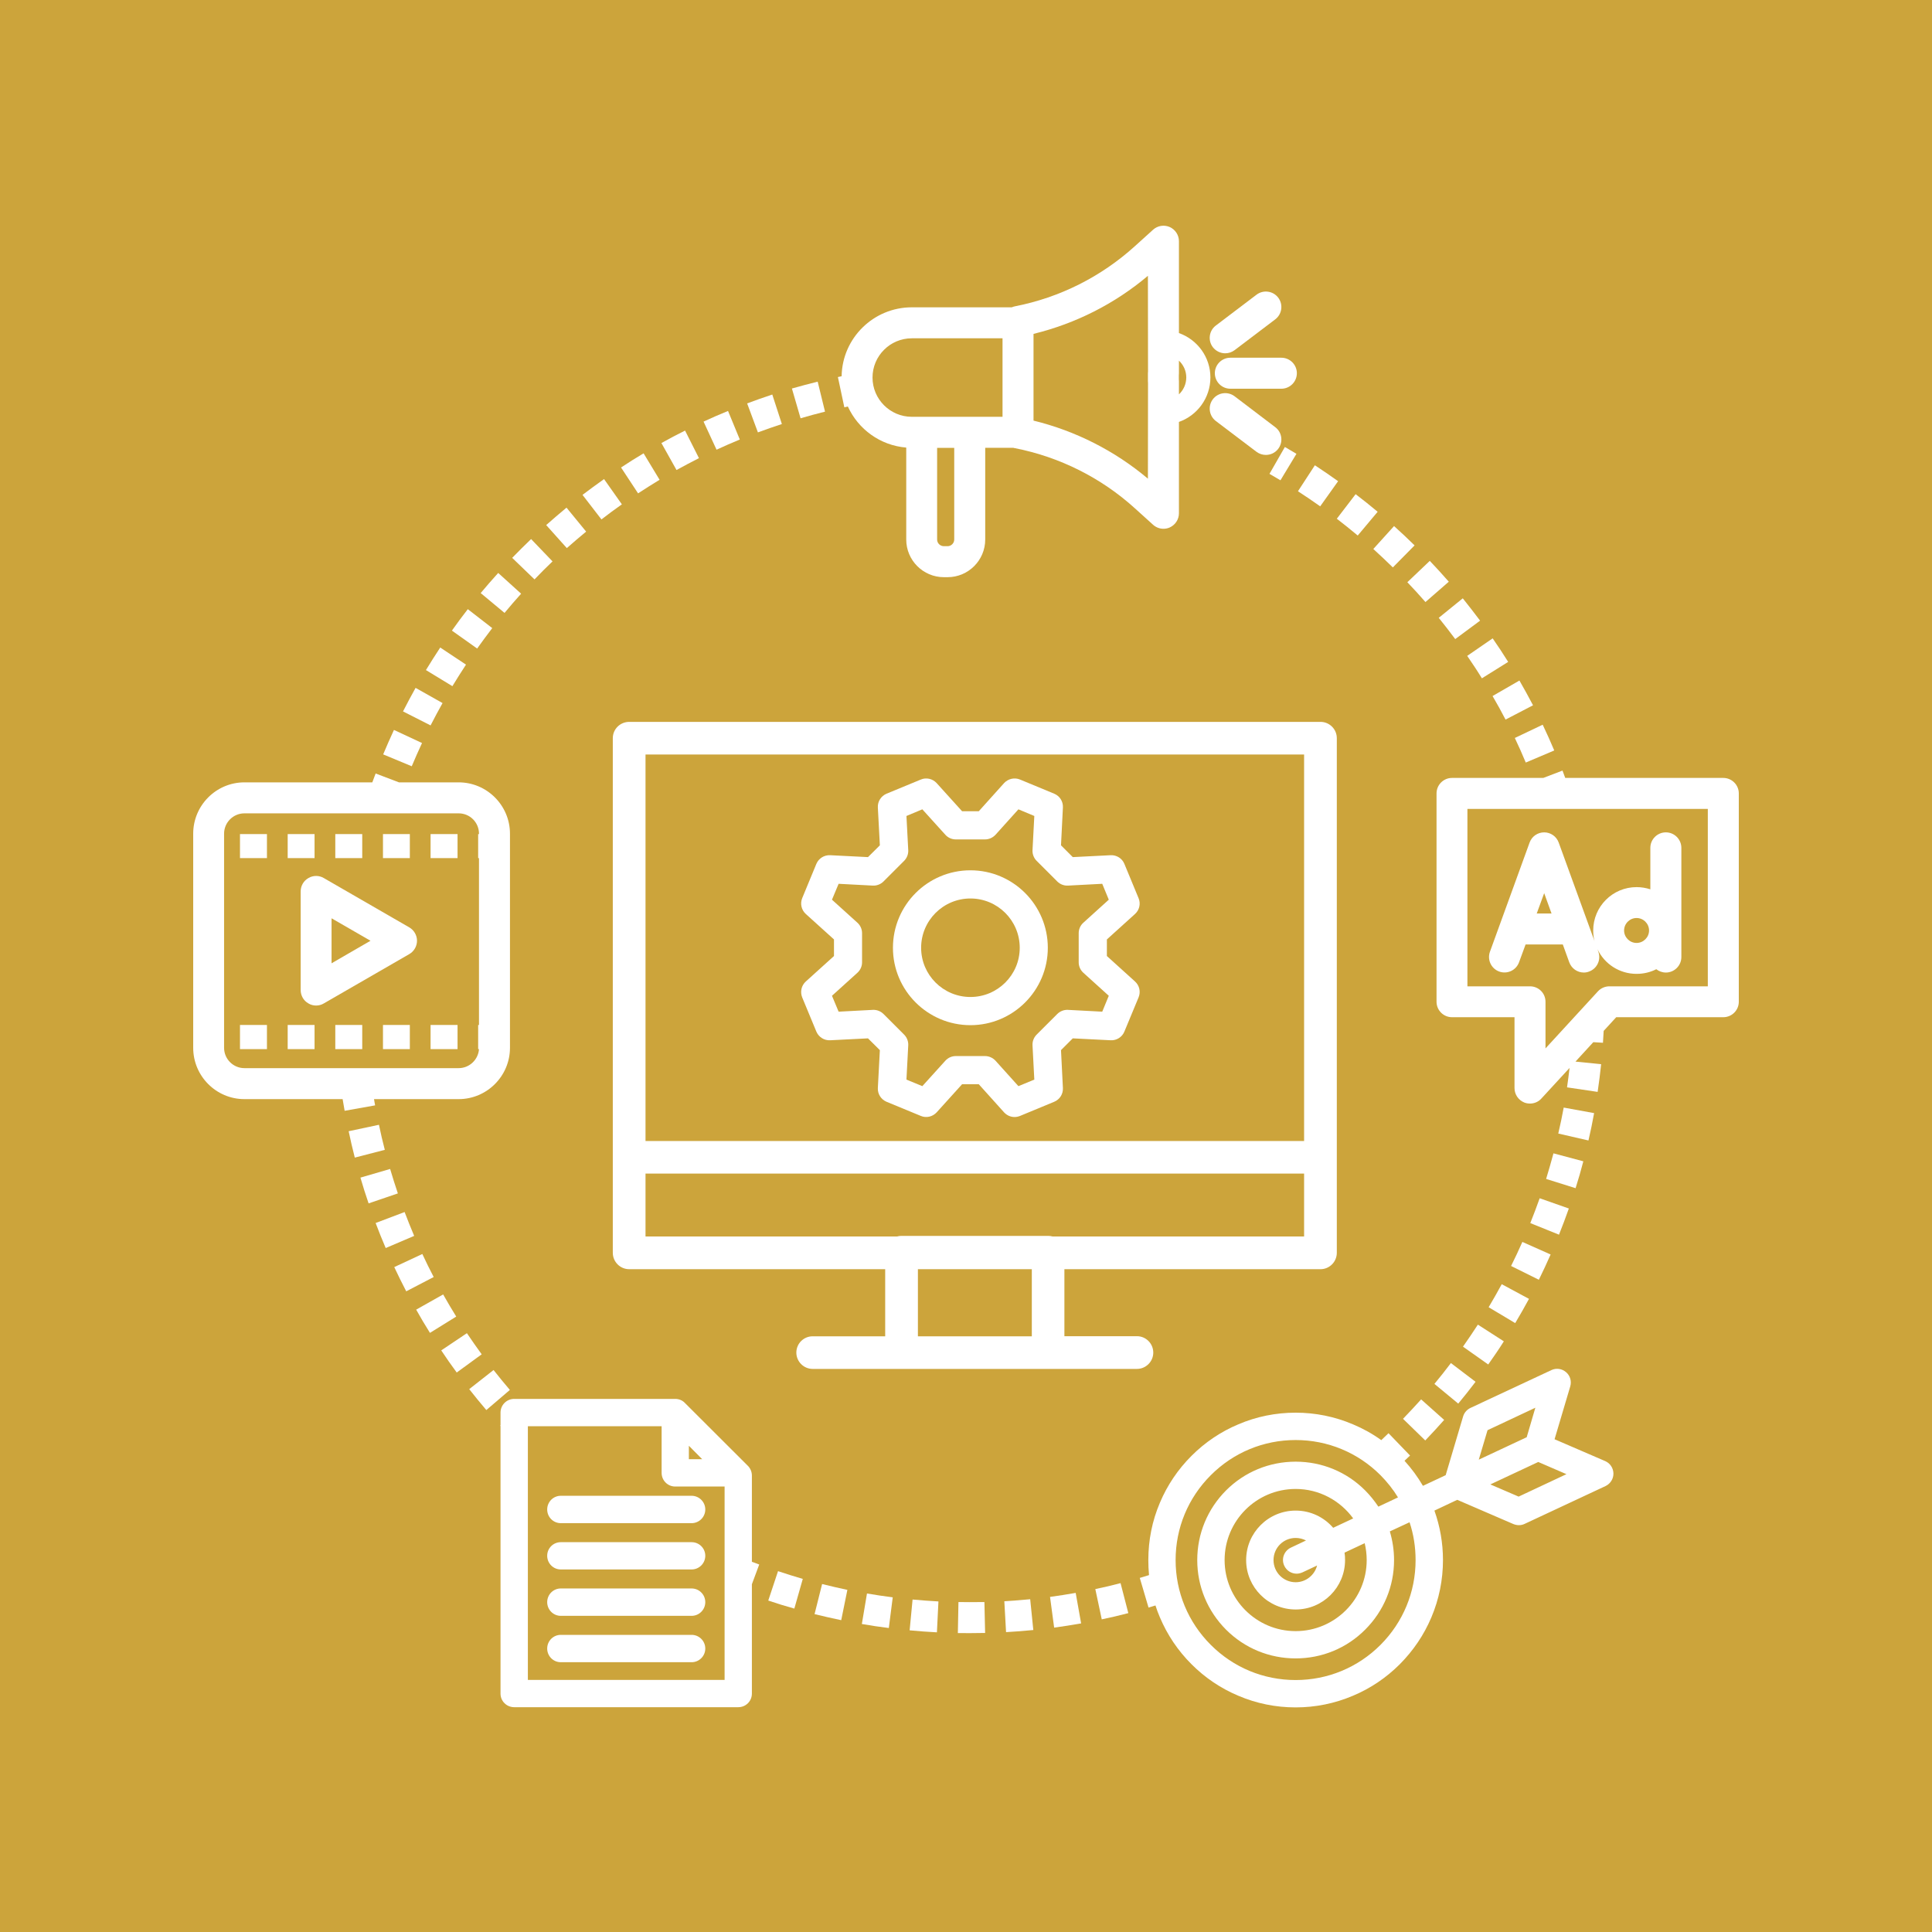
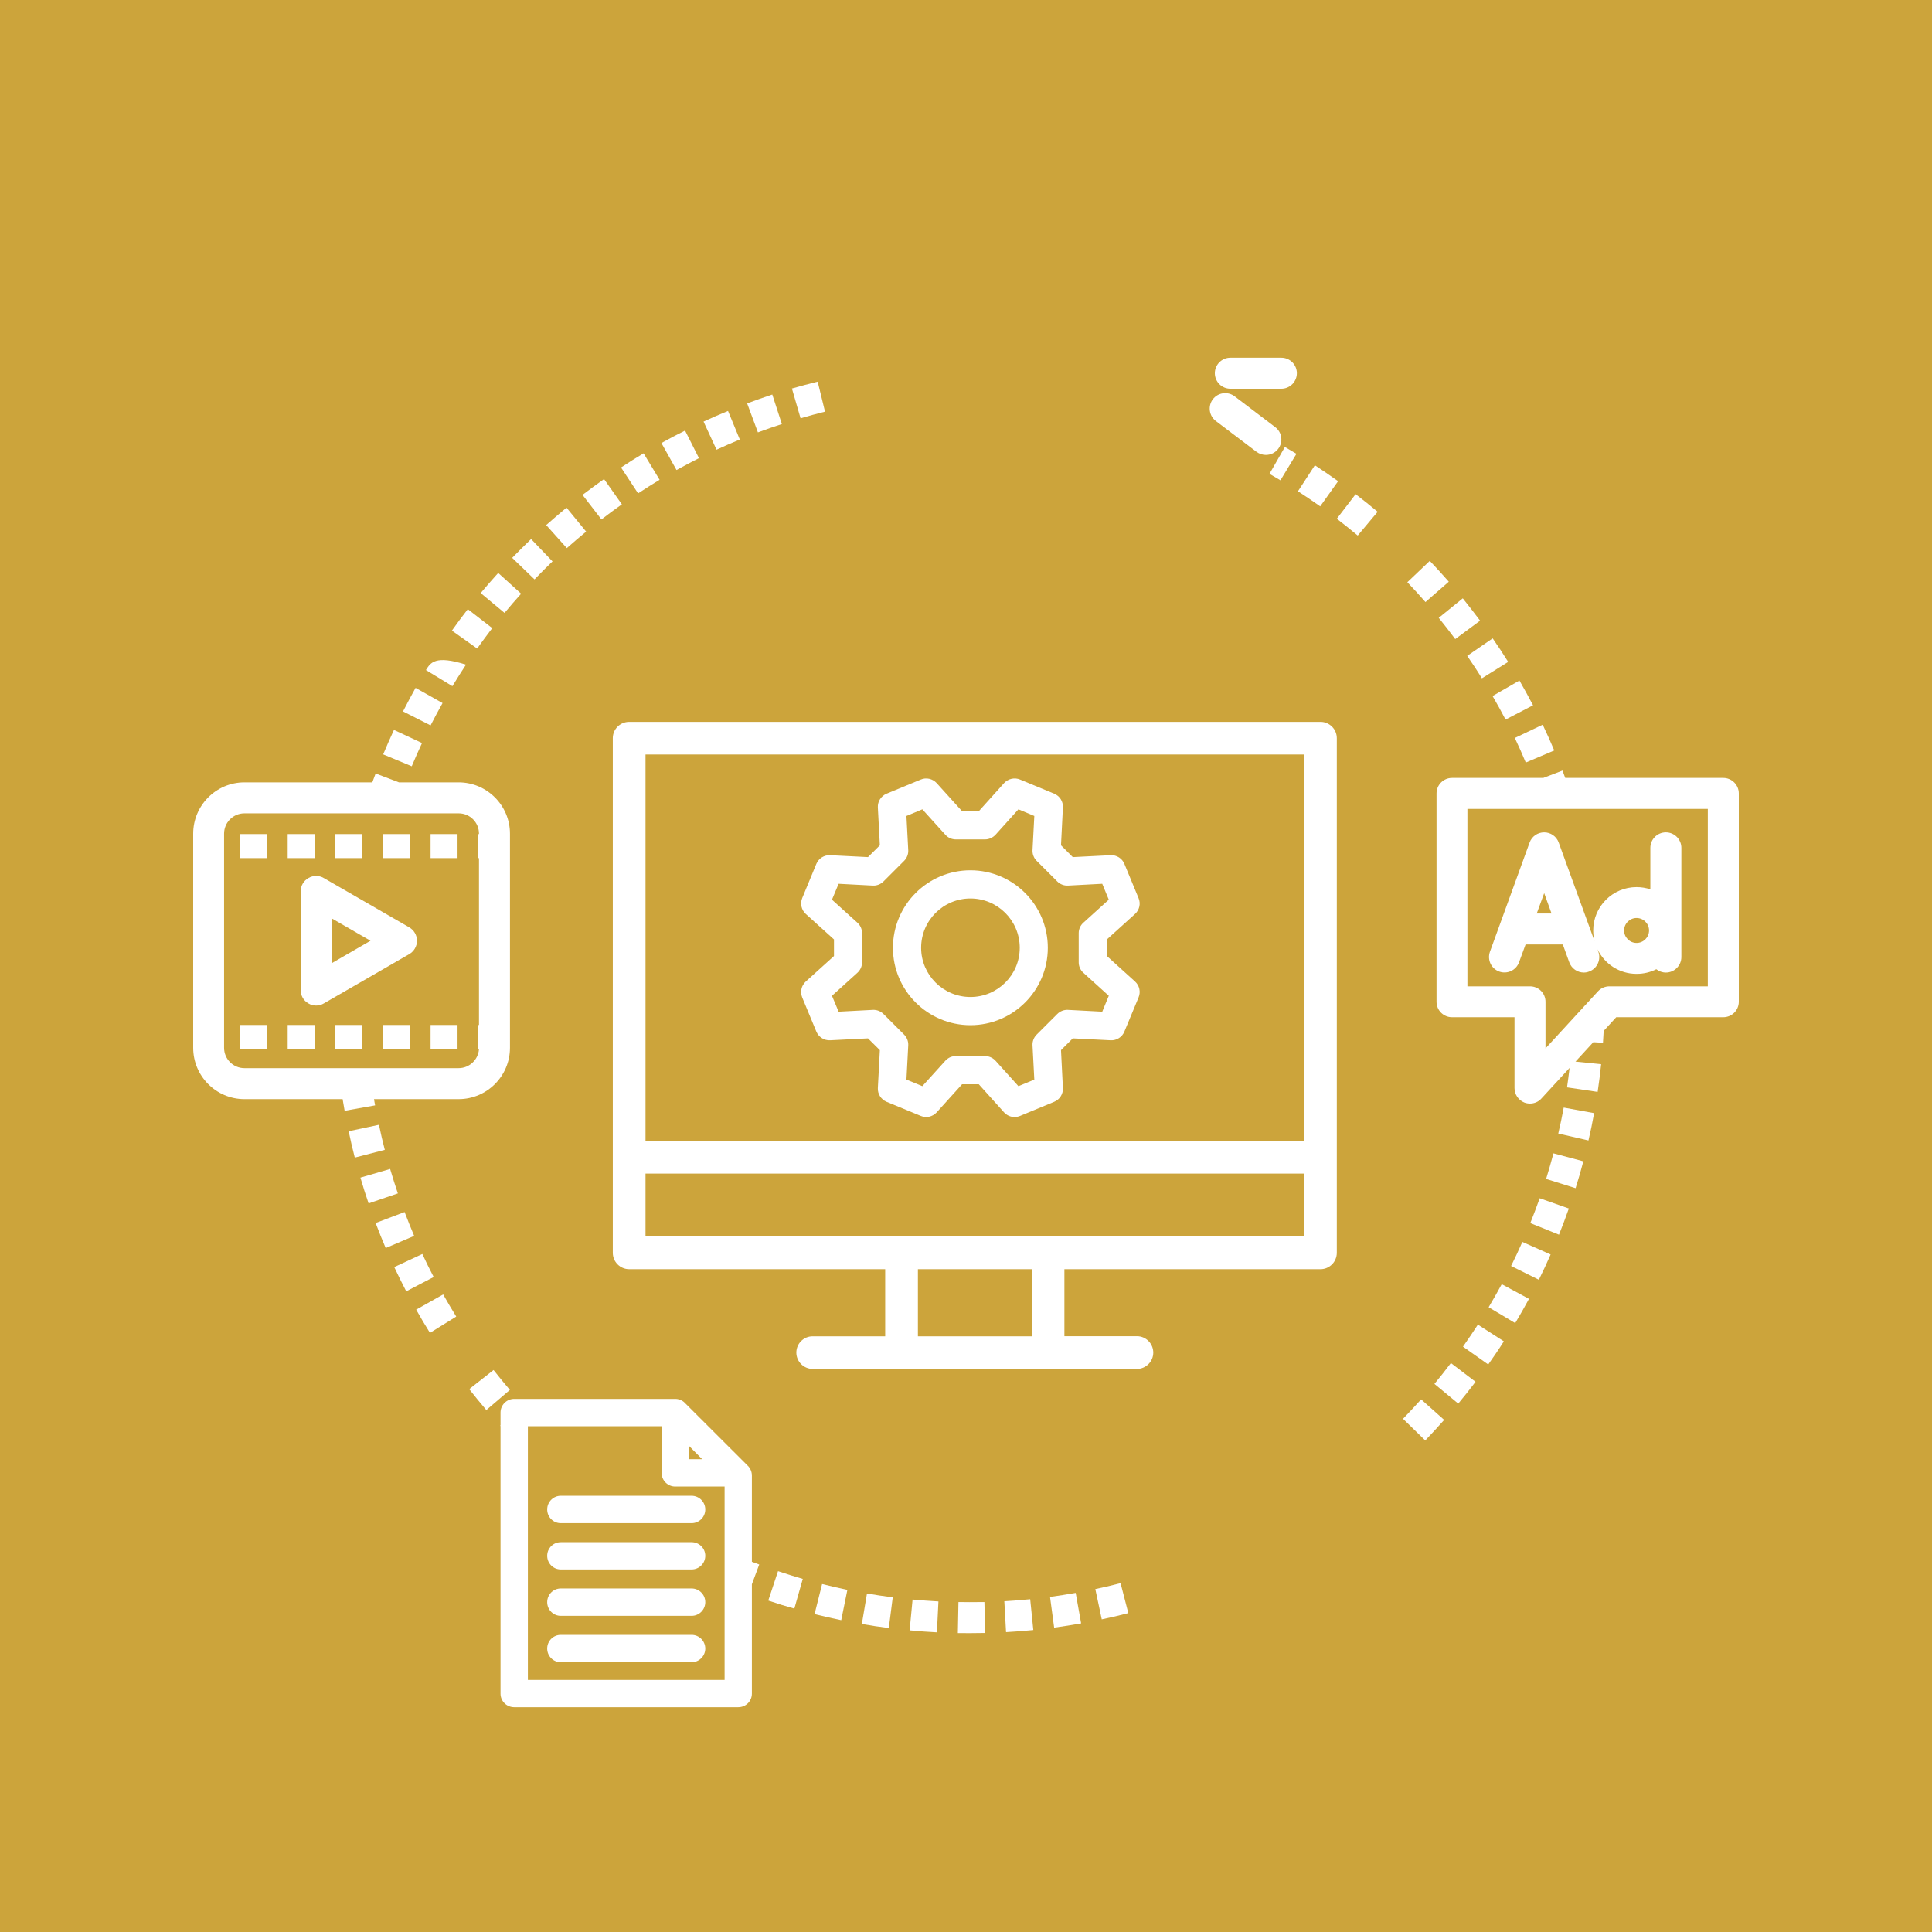
<svg xmlns="http://www.w3.org/2000/svg" width="100" zoomAndPan="magnify" viewBox="0 0 75 75" height="100" preserveAspectRatio="xMidYMid meet" version="1.0">
  <defs>
    <clipPath id="05964f3f63">
      <path d="M 55 29 L 67.5 29 L 67.5 43 L 55 43 Z M 55 29 " clip-rule="nonzero" />
    </clipPath>
    <clipPath id="6f237a57dd">
-       <path d="M 44 53 L 63 53 L 63 66.469 L 44 66.469 Z M 44 53 " clip-rule="nonzero" />
-     </clipPath>
+       </clipPath>
    <clipPath id="5c86c17ea2">
-       <path d="M 32 8.719 L 47 8.719 L 47 23 L 32 23 Z M 32 8.719 " clip-rule="nonzero" />
-     </clipPath>
+       </clipPath>
    <clipPath id="3da8282f0d">
      <path d="M 7.5 30 L 20 30 L 20 44 L 7.5 44 Z M 7.5 30 " clip-rule="nonzero" />
    </clipPath>
    <clipPath id="aed27d540d">
      <path d="M 19 54 L 30 54 L 30 66.469 L 19 66.469 Z M 19 54 " clip-rule="nonzero" />
    </clipPath>
  </defs>
  <rect x="-7.5" width="90" fill="#ffffff" y="-7.5" height="90" fill-opacity="1" />
  <rect x="-7.5" width="90" fill="#cca43b" y="-7.5" height="90" fill-opacity="1" />
  <path fill="#ffffff" d="M 47.16 14.488 C 47.16 14.82 47.43 15.09 47.762 15.09 L 49.742 15.09 C 50.074 15.09 50.344 14.82 50.344 14.488 C 50.344 14.156 50.074 13.887 49.742 13.887 L 47.762 13.887 C 47.43 13.887 47.16 14.156 47.16 14.488 Z M 47.16 14.488 " fill-opacity="1" fill-rule="nonzero" />
-   <path fill="#ffffff" d="M 47.562 13.715 C 47.688 13.715 47.816 13.676 47.926 13.594 L 49.504 12.398 C 49.77 12.195 49.82 11.82 49.621 11.555 C 49.422 11.293 49.043 11.238 48.777 11.441 L 47.199 12.637 C 46.934 12.836 46.883 13.215 47.082 13.477 C 47.203 13.633 47.383 13.715 47.562 13.715 Z M 47.562 13.715 " fill-opacity="1" fill-rule="nonzero" />
  <path fill="#ffffff" d="M 49.504 16.582 L 47.926 15.383 C 47.66 15.184 47.285 15.234 47.082 15.5 C 46.883 15.766 46.934 16.141 47.199 16.344 L 48.777 17.539 C 48.887 17.621 49.016 17.66 49.141 17.66 C 49.324 17.66 49.504 17.578 49.621 17.422 C 49.82 17.16 49.77 16.781 49.504 16.582 Z M 49.504 16.582 " fill-opacity="1" fill-rule="nonzero" />
  <g clip-path="url(#05964f3f63)">
    <path fill="#ffffff" d="M 66.898 30.199 L 60.762 30.199 C 60.727 30.105 60.691 30.008 60.656 29.914 L 59.91 30.199 L 56.367 30.199 C 56.035 30.199 55.766 30.469 55.766 30.801 L 55.766 38.887 C 55.766 39.219 56.035 39.488 56.367 39.488 L 58.793 39.488 L 58.793 42.238 C 58.793 42.488 58.945 42.707 59.176 42.801 C 59.246 42.828 59.32 42.84 59.395 42.84 C 59.559 42.84 59.723 42.773 59.836 42.645 L 60.93 41.457 C 60.902 41.711 60.867 41.961 60.832 42.211 L 62.02 42.387 C 62.074 42.031 62.117 41.672 62.156 41.312 L 61.16 41.211 L 61.852 40.457 L 62.227 40.48 C 62.238 40.328 62.246 40.172 62.254 40.02 L 62.742 39.488 L 66.898 39.488 C 67.23 39.488 67.5 39.219 67.5 38.887 L 67.5 30.801 C 67.5 30.469 67.23 30.199 66.898 30.199 Z M 66.297 38.289 L 62.477 38.289 C 62.309 38.289 62.148 38.359 62.035 38.48 L 59.996 40.699 L 59.996 38.887 C 59.996 38.555 59.727 38.289 59.395 38.289 L 56.965 38.289 L 56.965 31.402 L 66.297 31.402 Z M 66.297 38.289 " fill-opacity="1" fill-rule="nonzero" />
  </g>
  <path fill="#ffffff" d="M 58.199 37.715 C 58.512 37.828 58.855 37.668 58.969 37.355 L 59.223 36.664 L 60.668 36.664 L 60.918 37.355 C 61.008 37.602 61.238 37.754 61.484 37.754 C 61.551 37.754 61.621 37.742 61.688 37.715 C 62 37.602 62.16 37.258 62.047 36.945 L 62.016 36.852 C 62.285 37.418 62.863 37.805 63.531 37.805 C 63.809 37.805 64.066 37.742 64.297 37.625 C 64.398 37.703 64.527 37.754 64.668 37.754 C 65 37.754 65.27 37.484 65.27 37.152 L 65.27 32.914 C 65.27 32.582 65 32.312 64.668 32.312 C 64.336 32.312 64.066 32.582 64.066 32.914 L 64.066 34.523 C 63.898 34.469 63.719 34.438 63.531 34.438 C 62.602 34.438 61.848 35.191 61.848 36.121 C 61.848 36.262 61.863 36.402 61.898 36.531 L 60.508 32.707 C 60.422 32.469 60.195 32.312 59.945 32.312 C 59.691 32.312 59.465 32.469 59.379 32.707 L 57.84 36.945 C 57.727 37.258 57.887 37.602 58.199 37.715 Z M 63.531 35.637 C 63.797 35.637 64.016 35.855 64.016 36.121 C 64.016 36.387 63.797 36.605 63.531 36.605 C 63.266 36.605 63.047 36.387 63.047 36.121 C 63.047 35.855 63.266 35.637 63.531 35.637 Z M 59.945 34.672 L 60.23 35.461 L 59.656 35.461 Z M 59.945 34.672 " fill-opacity="1" fill-rule="nonzero" />
  <path fill="#ffffff" d="M 15.887 36 L 12.57 34.086 C 12.387 33.977 12.156 33.977 11.973 34.086 C 11.785 34.191 11.672 34.391 11.672 34.605 L 11.672 38.434 C 11.672 38.648 11.785 38.848 11.973 38.953 C 12.062 39.008 12.168 39.035 12.27 39.035 C 12.375 39.035 12.48 39.008 12.57 38.953 L 15.887 37.039 C 16.07 36.934 16.188 36.734 16.188 36.52 C 16.188 36.305 16.07 36.105 15.887 36 Z M 12.871 37.395 L 12.871 35.648 L 14.383 36.52 Z M 12.871 37.395 " fill-opacity="1" fill-rule="nonzero" />
  <path fill="#ffffff" d="M 16.715 32.379 L 17.762 32.379 L 17.762 33.312 L 16.715 33.312 Z M 16.715 32.379 " fill-opacity="1" fill-rule="nonzero" />
  <path fill="#ffffff" d="M 9.316 32.379 L 10.363 32.379 L 10.363 33.312 L 9.316 33.312 Z M 9.316 32.379 " fill-opacity="1" fill-rule="nonzero" />
  <path fill="#ffffff" d="M 11.168 32.379 L 12.211 32.379 L 12.211 33.312 L 11.168 33.312 Z M 11.168 32.379 " fill-opacity="1" fill-rule="nonzero" />
  <path fill="#ffffff" d="M 14.867 32.379 L 15.91 32.379 L 15.91 33.312 L 14.867 33.312 Z M 14.867 32.379 " fill-opacity="1" fill-rule="nonzero" />
  <path fill="#ffffff" d="M 13.016 32.379 L 14.062 32.379 L 14.062 33.312 L 13.016 33.312 Z M 13.016 32.379 " fill-opacity="1" fill-rule="nonzero" />
  <path fill="#ffffff" d="M 13.016 39.789 L 14.062 39.789 L 14.062 40.727 L 13.016 40.727 Z M 13.016 39.789 " fill-opacity="1" fill-rule="nonzero" />
  <path fill="#ffffff" d="M 16.715 39.789 L 17.762 39.789 L 17.762 40.727 L 16.715 40.727 Z M 16.715 39.789 " fill-opacity="1" fill-rule="nonzero" />
  <path fill="#ffffff" d="M 11.168 39.789 L 12.211 39.789 L 12.211 40.727 L 11.168 40.727 Z M 11.168 39.789 " fill-opacity="1" fill-rule="nonzero" />
  <path fill="#ffffff" d="M 14.867 39.789 L 15.91 39.789 L 15.91 40.727 L 14.867 40.727 Z M 14.867 39.789 " fill-opacity="1" fill-rule="nonzero" />
  <path fill="#ffffff" d="M 9.316 39.789 L 10.363 39.789 L 10.363 40.727 L 9.316 40.727 Z M 9.316 39.789 " fill-opacity="1" fill-rule="nonzero" />
  <path fill="#ffffff" d="M 21.242 58.598 C 21.242 58.891 21.477 59.129 21.77 59.129 L 26.848 59.129 C 27.141 59.129 27.379 58.891 27.379 58.598 C 27.379 58.305 27.141 58.066 26.848 58.066 L 21.77 58.066 C 21.477 58.066 21.242 58.305 21.242 58.598 Z M 21.242 58.598 " fill-opacity="1" fill-rule="nonzero" />
  <path fill="#ffffff" d="M 26.848 59.867 L 21.77 59.867 C 21.477 59.867 21.242 60.102 21.242 60.395 C 21.242 60.688 21.477 60.926 21.77 60.926 L 26.848 60.926 C 27.141 60.926 27.379 60.688 27.379 60.395 C 27.379 60.102 27.141 59.867 26.848 59.867 Z M 26.848 59.867 " fill-opacity="1" fill-rule="nonzero" />
  <path fill="#ffffff" d="M 26.848 61.664 L 21.77 61.664 C 21.477 61.664 21.242 61.902 21.242 62.195 C 21.242 62.488 21.477 62.727 21.77 62.727 L 26.848 62.727 C 27.141 62.727 27.379 62.488 27.379 62.195 C 27.379 61.902 27.141 61.664 26.848 61.664 Z M 26.848 61.664 " fill-opacity="1" fill-rule="nonzero" />
  <path fill="#ffffff" d="M 26.848 63.465 L 21.77 63.465 C 21.477 63.465 21.242 63.703 21.242 63.996 C 21.242 64.289 21.477 64.527 21.77 64.527 L 26.848 64.527 C 27.141 64.527 27.379 64.289 27.379 63.996 C 27.379 63.703 27.141 63.465 26.848 63.465 Z M 26.848 63.465 " fill-opacity="1" fill-rule="nonzero" />
  <g clip-path="url(#6f237a57dd)">
    <path fill="#ffffff" d="M 62.312 56.719 L 60.348 55.871 L 60.957 53.82 C 61.016 53.617 60.953 53.402 60.793 53.266 C 60.633 53.129 60.41 53.098 60.223 53.188 L 57.082 54.656 C 56.941 54.723 56.84 54.844 56.797 54.988 L 56.121 57.266 L 55.238 57.68 C 55.035 57.332 54.797 57.008 54.523 56.707 C 54.594 56.641 54.668 56.57 54.738 56.504 L 53.902 55.637 C 53.812 55.727 53.715 55.816 53.621 55.906 C 53.281 55.66 52.914 55.457 52.523 55.293 C 51.816 54.992 51.066 54.84 50.297 54.84 C 49.523 54.84 48.773 54.992 48.07 55.293 C 47.391 55.578 46.777 55.992 46.254 56.516 C 45.727 57.043 45.316 57.652 45.027 58.336 C 44.727 59.039 44.578 59.789 44.578 60.562 C 44.578 60.758 44.586 60.953 44.605 61.145 C 44.488 61.184 44.367 61.219 44.246 61.254 L 44.586 62.406 C 44.676 62.379 44.766 62.352 44.855 62.324 C 44.906 62.48 44.961 62.637 45.027 62.785 C 45.316 63.469 45.727 64.078 46.254 64.605 C 46.777 65.129 47.391 65.543 48.07 65.828 C 48.773 66.129 49.523 66.281 50.297 66.281 C 51.066 66.281 51.816 66.129 52.523 65.828 C 53.203 65.543 53.816 65.129 54.34 64.605 C 54.863 64.078 55.277 63.469 55.566 62.785 C 55.863 62.082 56.016 61.332 56.016 60.562 C 56.016 59.898 55.902 59.254 55.684 58.641 L 56.57 58.223 L 58.75 59.164 C 58.82 59.191 58.891 59.207 58.961 59.207 C 59.039 59.207 59.117 59.191 59.188 59.156 L 62.328 57.688 C 62.516 57.598 62.637 57.406 62.633 57.199 C 62.629 56.988 62.504 56.801 62.312 56.719 Z M 53.59 63.855 C 52.711 64.734 51.539 65.219 50.297 65.219 C 49.051 65.219 47.883 64.734 47.004 63.855 C 46.121 62.973 45.637 61.805 45.637 60.562 C 45.637 59.316 46.121 58.148 47.004 57.266 C 47.883 56.387 49.051 55.902 50.297 55.902 C 51.539 55.902 52.711 56.387 53.59 57.266 C 53.852 57.531 54.082 57.82 54.27 58.129 L 53.508 58.488 C 53.359 58.266 53.191 58.055 52.996 57.859 C 52.277 57.137 51.316 56.742 50.297 56.742 C 49.277 56.742 48.316 57.137 47.594 57.859 C 46.875 58.582 46.477 59.539 46.477 60.562 C 46.477 61.582 46.875 62.539 47.594 63.262 C 48.316 63.984 49.277 64.379 50.297 64.379 C 51.316 64.379 52.277 63.984 52.996 63.262 C 53.719 62.539 54.117 61.582 54.117 60.562 C 54.117 60.18 54.059 59.805 53.953 59.449 L 54.719 59.094 C 54.875 59.559 54.953 60.055 54.953 60.562 C 54.953 61.805 54.469 62.973 53.59 63.855 Z M 49.855 60.781 C 49.945 60.977 50.137 61.09 50.336 61.09 C 50.414 61.09 50.488 61.07 50.562 61.039 L 51.129 60.773 C 51.035 61.145 50.695 61.422 50.297 61.422 C 49.82 61.422 49.438 61.035 49.438 60.562 C 49.438 60.086 49.82 59.703 50.297 59.703 C 50.441 59.703 50.578 59.738 50.699 59.801 L 50.113 60.078 C 49.848 60.203 49.73 60.516 49.855 60.781 Z M 50.297 58.641 C 49.238 58.641 48.375 59.5 48.375 60.562 C 48.375 61.621 49.238 62.48 50.297 62.48 C 51.355 62.48 52.215 61.621 52.215 60.562 C 52.215 60.465 52.211 60.367 52.195 60.273 L 52.977 59.906 C 53.027 60.117 53.055 60.336 53.055 60.562 C 53.055 62.082 51.816 63.32 50.297 63.32 C 48.773 63.32 47.539 62.082 47.539 60.562 C 47.539 59.039 48.773 57.801 50.297 57.801 C 51.215 57.801 52.027 58.254 52.531 58.945 L 51.754 59.309 C 51.398 58.898 50.879 58.641 50.297 58.641 Z M 57.746 55.52 L 59.602 54.648 L 59.266 55.793 L 57.406 56.664 Z M 58.953 58.098 L 57.855 57.625 L 59.715 56.754 L 60.809 57.227 Z M 58.953 58.098 " fill-opacity="1" fill-rule="nonzero" />
  </g>
  <path fill="#ffffff" d="M 44.77 52.508 C 44.77 52.156 44.484 51.871 44.137 51.871 L 41.32 51.871 L 41.32 49.27 L 51.262 49.27 C 51.609 49.27 51.895 48.984 51.895 48.633 L 51.895 28.656 C 51.895 28.305 51.609 28.023 51.262 28.023 L 24.426 28.023 C 24.074 28.023 23.789 28.305 23.789 28.656 L 23.789 48.633 C 23.789 48.984 24.074 49.27 24.426 49.27 L 34.363 49.27 L 34.363 51.875 L 31.547 51.875 C 31.199 51.875 30.914 52.156 30.914 52.508 C 30.914 52.855 31.199 53.141 31.547 53.141 L 44.137 53.141 C 44.484 53.141 44.77 52.855 44.77 52.508 Z M 25.059 29.289 L 50.625 29.289 L 50.625 44.293 L 25.059 44.293 Z M 40.055 51.875 L 35.633 51.875 L 35.633 49.27 L 40.055 49.27 Z M 40.688 47.977 L 34.996 47.977 C 34.938 47.977 34.879 47.984 34.824 48 L 25.059 48 L 25.059 45.559 L 50.625 45.559 L 50.625 48 L 40.863 48 C 40.805 47.984 40.746 47.977 40.688 47.977 Z M 40.688 47.977 " fill-opacity="1" fill-rule="nonzero" />
-   <path fill="#ffffff" d="M 18.09 25.801 L 17.09 25.137 C 16.898 25.426 16.715 25.719 16.535 26.012 L 17.562 26.637 C 17.734 26.355 17.91 26.074 18.09 25.801 Z M 18.09 25.801 " fill-opacity="1" fill-rule="nonzero" />
+   <path fill="#ffffff" d="M 18.09 25.801 C 16.898 25.426 16.715 25.719 16.535 26.012 L 17.562 26.637 C 17.734 26.355 17.91 26.074 18.09 25.801 Z M 18.09 25.801 " fill-opacity="1" fill-rule="nonzero" />
  <path fill="#ffffff" d="M 21.449 21.793 L 20.617 20.926 C 20.371 21.164 20.121 21.41 19.883 21.656 L 20.75 22.492 C 20.977 22.254 21.211 22.02 21.449 21.793 Z M 21.449 21.793 " fill-opacity="1" fill-rule="nonzero" />
  <path fill="#ffffff" d="M 22.754 20.637 L 21.992 19.707 C 21.727 19.926 21.461 20.156 21.203 20.383 L 22.004 21.277 C 22.25 21.062 22.5 20.844 22.754 20.637 Z M 22.754 20.637 " fill-opacity="1" fill-rule="nonzero" />
  <path fill="#ffffff" d="M 16.383 28.844 L 15.293 28.336 C 15.148 28.648 15.008 28.969 14.875 29.285 L 15.984 29.746 C 16.109 29.445 16.246 29.141 16.383 28.844 Z M 16.383 28.844 " fill-opacity="1" fill-rule="nonzero" />
  <path fill="#ffffff" d="M 20.23 23.047 L 19.34 22.242 C 19.109 22.496 18.879 22.762 18.66 23.023 L 19.586 23.793 C 19.797 23.539 20.012 23.289 20.23 23.047 Z M 20.23 23.047 " fill-opacity="1" fill-rule="nonzero" />
  <path fill="#ffffff" d="M 17.18 27.293 L 16.133 26.703 C 15.965 27.004 15.801 27.312 15.645 27.617 L 16.715 28.16 C 16.863 27.871 17.02 27.578 17.18 27.293 Z M 17.18 27.293 " fill-opacity="1" fill-rule="nonzero" />
  <path fill="#ffffff" d="M 28.719 17.062 L 28.262 15.953 C 27.941 16.082 27.625 16.223 27.312 16.367 L 27.816 17.457 C 28.113 17.32 28.414 17.188 28.719 17.062 Z M 28.719 17.062 " fill-opacity="1" fill-rule="nonzero" />
  <path fill="#ffffff" d="M 32.027 15.98 L 31.742 14.816 C 31.41 14.898 31.07 14.988 30.742 15.082 L 31.078 16.238 C 31.391 16.145 31.711 16.059 32.027 15.98 Z M 32.027 15.98 " fill-opacity="1" fill-rule="nonzero" />
  <path fill="#ffffff" d="M 27.133 17.785 L 26.594 16.715 C 26.285 16.867 25.977 17.031 25.676 17.199 L 26.262 18.246 C 26.547 18.09 26.84 17.934 27.133 17.785 Z M 27.133 17.785 " fill-opacity="1" fill-rule="nonzero" />
  <path fill="#ffffff" d="M 19.109 24.383 L 18.16 23.648 C 17.949 23.918 17.742 24.199 17.543 24.48 L 18.523 25.176 C 18.711 24.91 18.91 24.645 19.109 24.383 Z M 19.109 24.383 " fill-opacity="1" fill-rule="nonzero" />
  <path fill="#ffffff" d="M 30.352 16.461 L 29.98 15.316 C 29.652 15.426 29.324 15.539 29.004 15.66 L 29.422 16.785 C 29.73 16.672 30.043 16.562 30.352 16.461 Z M 30.352 16.461 " fill-opacity="1" fill-rule="nonzero" />
  <path fill="#ffffff" d="M 24.141 19.578 L 23.449 18.598 C 23.168 18.797 22.887 19.004 22.613 19.211 L 23.348 20.164 C 23.605 19.965 23.875 19.766 24.141 19.578 Z M 24.141 19.578 " fill-opacity="1" fill-rule="nonzero" />
  <path fill="#ffffff" d="M 25.605 18.625 L 24.984 17.598 C 24.691 17.773 24.395 17.957 24.109 18.148 L 24.77 19.152 C 25.043 18.973 25.324 18.797 25.605 18.625 Z M 25.605 18.625 " fill-opacity="1" fill-rule="nonzero" />
  <g clip-path="url(#5c86c17ea2)">
    <path fill="#ffffff" d="M 32.914 15.781 C 33.316 16.664 34.172 17.293 35.18 17.375 L 35.18 20.945 C 35.18 21.75 35.836 22.406 36.641 22.406 L 36.785 22.406 C 37.59 22.406 38.246 21.75 38.246 20.945 L 38.246 17.383 L 39.336 17.383 C 39.355 17.391 39.379 17.395 39.402 17.398 C 41.141 17.742 42.75 18.547 44.062 19.738 L 44.762 20.371 C 44.875 20.473 45.02 20.527 45.164 20.527 C 45.246 20.527 45.328 20.512 45.406 20.477 C 45.625 20.379 45.766 20.164 45.766 19.926 L 45.766 16.379 C 46.477 16.129 46.988 15.449 46.988 14.652 C 46.988 13.859 46.477 13.18 45.766 12.93 L 45.766 9.363 C 45.766 9.125 45.625 8.91 45.406 8.812 C 45.191 8.719 44.938 8.758 44.762 8.918 L 44.062 9.551 C 42.75 10.742 41.141 11.551 39.402 11.891 C 39.359 11.898 39.316 11.914 39.277 11.93 L 35.395 11.93 C 33.91 11.93 32.695 13.125 32.672 14.605 C 32.621 14.617 32.574 14.625 32.527 14.637 L 32.777 15.812 C 32.82 15.801 32.867 15.793 32.914 15.781 Z M 45.762 14.566 C 45.766 14.543 45.766 14.52 45.766 14.492 L 45.766 14 C 45.941 14.164 46.051 14.395 46.051 14.652 C 46.051 14.91 45.941 15.145 45.766 15.309 L 45.766 14.797 C 45.766 14.77 45.766 14.746 45.762 14.723 Z M 40.121 14.797 L 40.121 12.961 C 41.754 12.562 43.277 11.793 44.562 10.707 L 44.566 14.422 C 44.562 14.445 44.562 14.469 44.562 14.492 L 44.562 14.797 C 44.562 14.82 44.562 14.844 44.566 14.871 L 44.562 18.582 C 43.277 17.5 41.754 16.727 40.121 16.328 Z M 37.043 20.945 C 37.043 21.086 36.926 21.203 36.785 21.203 L 36.641 21.203 C 36.496 21.203 36.379 21.086 36.379 20.945 L 36.379 17.387 L 37.043 17.387 Z M 35.395 13.133 L 38.918 13.133 L 38.918 14.492 C 38.918 14.512 38.918 14.531 38.918 14.551 L 38.918 14.738 C 38.918 14.758 38.918 14.777 38.918 14.797 L 38.918 16.18 L 35.395 16.18 C 34.555 16.18 33.871 15.496 33.871 14.656 C 33.871 13.816 34.555 13.133 35.395 13.133 Z M 35.395 13.133 " fill-opacity="1" fill-rule="nonzero" />
  </g>
  <path fill="#ffffff" d="M 14.711 43.664 L 13.535 43.914 C 13.605 44.258 13.688 44.602 13.773 44.938 L 14.938 44.637 C 14.855 44.316 14.777 43.988 14.711 43.664 Z M 14.711 43.664 " fill-opacity="1" fill-rule="nonzero" />
  <path fill="#ffffff" d="M 16.395 48.68 L 15.305 49.188 C 15.453 49.504 15.609 49.82 15.77 50.129 L 16.836 49.574 C 16.684 49.281 16.531 48.977 16.395 48.68 Z M 16.395 48.68 " fill-opacity="1" fill-rule="nonzero" />
  <path fill="#ffffff" d="M 15.145 45.379 L 13.992 45.715 C 14.09 46.051 14.195 46.387 14.309 46.715 L 15.445 46.328 C 15.34 46.016 15.238 45.695 15.145 45.379 Z M 15.145 45.379 " fill-opacity="1" fill-rule="nonzero" />
  <path fill="#ffffff" d="M 15.707 47.051 L 14.582 47.477 C 14.703 47.801 14.836 48.129 14.973 48.449 L 16.078 47.977 C 15.949 47.672 15.824 47.359 15.707 47.051 Z M 15.707 47.051 " fill-opacity="1" fill-rule="nonzero" />
-   <path fill="#ffffff" d="M 18.125 51.754 L 17.129 52.422 C 17.32 52.711 17.523 53 17.73 53.281 L 18.699 52.574 C 18.504 52.305 18.309 52.027 18.125 51.754 Z M 18.125 51.754 " fill-opacity="1" fill-rule="nonzero" />
  <path fill="#ffffff" d="M 19.16 53.184 L 18.215 53.926 C 18.43 54.199 18.652 54.473 18.879 54.738 L 19.793 53.957 C 19.578 53.707 19.367 53.445 19.16 53.184 Z M 19.16 53.184 " fill-opacity="1" fill-rule="nonzero" />
  <path fill="#ffffff" d="M 17.203 50.25 L 16.156 50.84 C 16.324 51.141 16.504 51.445 16.691 51.742 L 17.711 51.109 C 17.535 50.824 17.363 50.535 17.203 50.25 Z M 17.203 50.25 " fill-opacity="1" fill-rule="nonzero" />
  <g clip-path="url(#3da8282f0d)">
    <path fill="#ffffff" d="M 14.52 42.668 L 17.805 42.668 C 18.902 42.668 19.797 41.773 19.797 40.676 L 19.797 32.363 C 19.797 31.266 18.902 30.371 17.805 30.371 L 15.488 30.371 L 14.582 30.027 C 14.539 30.141 14.496 30.258 14.453 30.371 L 9.488 30.371 C 8.391 30.371 7.5 31.266 7.5 32.363 L 7.5 40.676 C 7.5 41.773 8.391 42.668 9.488 42.668 L 13.301 42.668 C 13.328 42.82 13.352 42.973 13.379 43.121 L 14.562 42.91 C 14.547 42.828 14.531 42.75 14.52 42.668 Z M 9.488 41.465 C 9.055 41.465 8.699 41.113 8.699 40.676 L 8.699 32.363 C 8.699 31.926 9.055 31.574 9.488 31.574 L 17.805 31.574 C 18.242 31.574 18.594 31.926 18.594 32.363 L 18.594 32.379 L 18.562 32.379 L 18.562 33.312 L 18.594 33.312 L 18.594 39.789 L 18.562 39.789 L 18.562 40.727 L 18.594 40.727 C 18.566 41.137 18.223 41.465 17.805 41.465 Z M 9.488 41.465 " fill-opacity="1" fill-rule="nonzero" />
  </g>
  <path fill="#ffffff" d="M 37.641 62.195 C 37.496 62.195 37.348 62.195 37.207 62.191 L 37.184 63.395 C 37.336 63.398 37.488 63.398 37.641 63.398 C 37.84 63.398 38.043 63.395 38.242 63.391 L 38.215 62.191 C 38.023 62.195 37.832 62.195 37.641 62.195 Z M 37.641 62.195 " fill-opacity="1" fill-rule="nonzero" />
  <path fill="#ffffff" d="M 42.52 61.688 L 42.77 62.863 C 43.113 62.793 43.457 62.711 43.801 62.621 L 43.5 61.457 C 43.176 61.543 42.848 61.621 42.52 61.688 Z M 42.52 61.688 " fill-opacity="1" fill-rule="nonzero" />
  <path fill="#ffffff" d="M 40.762 61.992 L 40.922 63.184 C 41.27 63.137 41.621 63.082 41.969 63.02 L 41.758 61.836 C 41.43 61.895 41.094 61.945 40.762 61.992 Z M 40.762 61.992 " fill-opacity="1" fill-rule="nonzero" />
  <path fill="#ffffff" d="M 33.457 63.043 C 33.801 63.105 34.152 63.156 34.504 63.199 L 34.656 62.008 C 34.324 61.965 33.988 61.918 33.656 61.859 Z M 33.457 63.043 " fill-opacity="1" fill-rule="nonzero" />
  <path fill="#ffffff" d="M 35.312 63.289 C 35.664 63.324 36.02 63.348 36.371 63.367 L 36.43 62.168 C 36.098 62.148 35.758 62.125 35.426 62.094 Z M 35.312 63.289 " fill-opacity="1" fill-rule="nonzero" />
  <path fill="#ffffff" d="M 31.621 62.66 C 31.961 62.742 32.309 62.824 32.656 62.895 L 32.895 61.719 C 32.57 61.648 32.238 61.574 31.914 61.492 Z M 31.621 62.66 " fill-opacity="1" fill-rule="nonzero" />
  <path fill="#ffffff" d="M 38.988 62.16 L 39.055 63.359 C 39.406 63.34 39.762 63.312 40.113 63.277 L 39.992 62.082 C 39.66 62.113 39.324 62.141 38.988 62.16 Z M 38.988 62.16 " fill-opacity="1" fill-rule="nonzero" />
  <path fill="#ffffff" d="M 29.824 62.133 C 30.156 62.246 30.496 62.352 30.836 62.445 L 31.164 61.293 C 30.844 61.199 30.52 61.098 30.203 60.992 Z M 29.824 62.133 " fill-opacity="1" fill-rule="nonzero" />
  <g clip-path="url(#aed27d540d)">
    <path fill="#ffffff" d="M 29.188 57.281 C 29.188 57.141 29.133 57.004 29.035 56.906 L 26.586 54.461 C 26.578 54.453 26.57 54.445 26.562 54.438 C 26.559 54.434 26.559 54.434 26.555 54.43 C 26.547 54.426 26.539 54.418 26.531 54.41 C 26.531 54.41 26.527 54.41 26.527 54.41 C 26.52 54.402 26.512 54.395 26.5 54.391 C 26.496 54.387 26.496 54.387 26.492 54.383 C 26.484 54.379 26.473 54.375 26.465 54.367 C 26.465 54.367 26.465 54.367 26.461 54.367 C 26.453 54.363 26.441 54.355 26.434 54.352 C 26.43 54.352 26.426 54.348 26.422 54.348 C 26.414 54.344 26.402 54.34 26.395 54.336 C 26.395 54.336 26.391 54.336 26.391 54.336 C 26.383 54.332 26.371 54.328 26.359 54.324 C 26.355 54.324 26.355 54.324 26.352 54.324 C 26.34 54.32 26.332 54.316 26.32 54.316 C 26.32 54.316 26.316 54.316 26.316 54.316 C 26.305 54.312 26.293 54.312 26.285 54.309 C 26.281 54.309 26.277 54.309 26.273 54.309 C 26.266 54.309 26.254 54.305 26.246 54.305 C 26.242 54.305 26.242 54.305 26.238 54.305 C 26.23 54.305 26.223 54.305 26.211 54.305 L 19.961 54.305 C 19.668 54.305 19.43 54.543 19.43 54.836 L 19.43 55.332 L 19.414 55.344 C 19.418 55.348 19.426 55.355 19.43 55.359 L 19.43 65.746 C 19.43 66.039 19.668 66.273 19.961 66.273 L 28.66 66.273 C 28.953 66.273 29.188 66.039 29.188 65.746 L 29.188 61.5 L 29.473 60.734 C 29.379 60.699 29.285 60.664 29.188 60.629 Z M 26.742 56.125 L 27.258 56.645 L 26.742 56.645 Z M 28.129 65.215 L 20.492 65.215 L 20.492 55.367 L 25.684 55.367 L 25.684 57.176 C 25.684 57.469 25.918 57.707 26.211 57.707 L 28.129 57.707 Z M 28.129 65.215 " fill-opacity="1" fill-rule="nonzero" />
  </g>
  <path fill="#ffffff" d="M 59.406 47.48 L 60.52 47.93 C 60.656 47.594 60.781 47.254 60.902 46.914 L 59.77 46.516 C 59.656 46.84 59.531 47.164 59.406 47.48 Z M 59.406 47.48 " fill-opacity="1" fill-rule="nonzero" />
  <path fill="#ffffff" d="M 57.789 50.746 L 58.82 51.363 C 59.004 51.055 59.184 50.738 59.355 50.422 L 58.297 49.852 C 58.133 50.152 57.965 50.453 57.789 50.746 Z M 57.789 50.746 " fill-opacity="1" fill-rule="nonzero" />
  <path fill="#ffffff" d="M 58.66 49.145 L 59.738 49.68 C 59.898 49.355 60.051 49.027 60.195 48.699 L 59.098 48.211 C 58.961 48.523 58.812 48.84 58.66 49.145 Z M 58.66 49.145 " fill-opacity="1" fill-rule="nonzero" />
  <path fill="#ffffff" d="M 60.02 45.766 L 61.164 46.125 C 61.273 45.781 61.375 45.43 61.465 45.082 L 60.305 44.773 C 60.215 45.105 60.121 45.438 60.02 45.766 Z M 60.02 45.766 " fill-opacity="1" fill-rule="nonzero" />
  <path fill="#ffffff" d="M 61.883 43.211 L 60.703 42.996 C 60.641 43.332 60.57 43.672 60.492 44.004 L 61.664 44.273 C 61.746 43.922 61.82 43.566 61.883 43.211 Z M 61.883 43.211 " fill-opacity="1" fill-rule="nonzero" />
  <path fill="#ffffff" d="M 56.793 52.277 L 57.773 52.969 C 57.98 52.676 58.188 52.375 58.379 52.07 L 57.371 51.422 C 57.184 51.707 56.992 51.996 56.793 52.277 Z M 56.793 52.277 " fill-opacity="1" fill-rule="nonzero" />
  <path fill="#ffffff" d="M 55.684 53.723 L 56.609 54.488 C 56.836 54.215 57.062 53.93 57.281 53.641 L 56.324 52.914 C 56.117 53.188 55.902 53.461 55.684 53.723 Z M 55.684 53.723 " fill-opacity="1" fill-rule="nonzero" />
  <path fill="#ffffff" d="M 54.465 55.078 L 55.328 55.918 C 55.578 55.656 55.824 55.391 56.062 55.121 L 55.168 54.324 C 54.938 54.578 54.703 54.832 54.465 55.078 Z M 54.465 55.078 " fill-opacity="1" fill-rule="nonzero" />
  <path fill="#ffffff" d="M 50.328 17.617 C 50.18 17.527 50.027 17.438 49.879 17.352 L 49.281 18.395 C 49.422 18.477 49.566 18.562 49.707 18.645 Z M 50.328 17.617 " fill-opacity="1" fill-rule="nonzero" />
  <path fill="#ffffff" d="M 57.527 26.332 L 58.547 25.695 C 58.355 25.387 58.152 25.078 57.945 24.781 L 56.957 25.461 C 57.152 25.746 57.348 26.039 57.527 26.332 Z M 57.527 26.332 " fill-opacity="1" fill-rule="nonzero" />
  <path fill="#ffffff" d="M 58.445 27.934 L 59.512 27.379 C 59.344 27.055 59.164 26.734 58.984 26.418 L 57.941 27.02 C 58.117 27.32 58.285 27.625 58.445 27.934 Z M 58.445 27.934 " fill-opacity="1" fill-rule="nonzero" />
  <path fill="#ffffff" d="M 56.492 24.809 L 57.457 24.094 C 57.238 23.801 57.012 23.512 56.785 23.227 L 55.852 23.984 C 56.07 24.254 56.285 24.531 56.492 24.809 Z M 56.492 24.809 " fill-opacity="1" fill-rule="nonzero" />
  <path fill="#ffffff" d="M 59.23 29.602 L 60.336 29.133 C 60.195 28.797 60.043 28.461 59.887 28.133 L 58.805 28.648 C 58.953 28.961 59.098 29.281 59.23 29.602 Z M 59.23 29.602 " fill-opacity="1" fill-rule="nonzero" />
  <path fill="#ffffff" d="M 52.707 20.789 L 53.48 19.867 C 53.199 19.633 52.914 19.402 52.625 19.184 L 51.895 20.137 C 52.168 20.348 52.441 20.566 52.707 20.789 Z M 52.707 20.789 " fill-opacity="1" fill-rule="nonzero" />
-   <path fill="#ffffff" d="M 54.07 22.027 L 54.914 21.172 C 54.656 20.918 54.387 20.664 54.117 20.422 L 53.312 21.312 C 53.57 21.547 53.824 21.785 54.07 22.027 Z M 54.07 22.027 " fill-opacity="1" fill-rule="nonzero" />
  <path fill="#ffffff" d="M 51.945 18.68 C 51.652 18.469 51.348 18.262 51.043 18.062 L 50.387 19.07 C 50.676 19.258 50.969 19.457 51.25 19.656 Z M 51.945 18.68 " fill-opacity="1" fill-rule="nonzero" />
  <path fill="#ffffff" d="M 55.336 23.371 L 56.242 22.582 C 56.004 22.309 55.754 22.035 55.504 21.773 L 54.633 22.602 C 54.871 22.852 55.109 23.109 55.336 23.371 Z M 55.336 23.371 " fill-opacity="1" fill-rule="nonzero" />
  <path fill="#ffffff" d="M 44.062 35.48 C 44.234 35.324 44.289 35.078 44.199 34.867 L 43.648 33.535 C 43.562 33.324 43.348 33.188 43.117 33.199 L 41.645 33.273 L 41.188 32.816 L 41.262 31.344 C 41.273 31.113 41.141 30.902 40.926 30.812 L 39.598 30.262 C 39.383 30.172 39.137 30.23 38.98 30.398 L 37.996 31.492 L 37.348 31.492 L 36.359 30.398 C 36.203 30.23 35.957 30.172 35.746 30.262 L 34.414 30.812 C 34.203 30.902 34.066 31.113 34.078 31.344 L 34.156 32.816 L 33.695 33.273 L 32.227 33.199 C 31.992 33.188 31.781 33.324 31.691 33.535 L 31.141 34.867 C 31.055 35.078 31.109 35.324 31.281 35.48 L 32.375 36.469 L 32.375 37.113 L 31.281 38.102 C 31.109 38.258 31.055 38.504 31.141 38.719 L 31.691 40.047 C 31.781 40.258 31.992 40.395 32.227 40.383 L 33.695 40.309 L 34.156 40.766 L 34.078 42.238 C 34.066 42.469 34.203 42.68 34.414 42.77 L 35.746 43.32 C 35.957 43.41 36.203 43.352 36.359 43.184 L 37.348 42.09 L 37.996 42.09 L 38.98 43.184 C 39.09 43.301 39.234 43.363 39.387 43.363 C 39.457 43.363 39.527 43.348 39.598 43.32 L 40.926 42.77 C 41.141 42.68 41.273 42.469 41.262 42.238 L 41.188 40.766 L 41.645 40.309 L 43.117 40.383 C 43.348 40.395 43.562 40.258 43.648 40.047 L 44.199 38.719 C 44.289 38.504 44.234 38.258 44.062 38.102 L 42.969 37.113 L 42.969 36.469 Z M 42.055 37.762 L 43.043 38.656 L 42.789 39.273 L 41.457 39.203 C 41.305 39.195 41.152 39.254 41.043 39.363 L 40.242 40.164 C 40.133 40.273 40.074 40.426 40.082 40.578 L 40.152 41.91 L 39.535 42.164 L 38.645 41.176 C 38.539 41.062 38.391 40.996 38.238 40.996 L 37.105 40.996 C 36.949 40.996 36.801 41.062 36.699 41.176 L 35.805 42.164 L 35.188 41.91 L 35.258 40.578 C 35.266 40.426 35.207 40.273 35.098 40.164 L 34.297 39.363 C 34.188 39.254 34.035 39.195 33.883 39.203 L 32.555 39.273 L 32.297 38.656 L 33.285 37.762 C 33.398 37.66 33.465 37.512 33.465 37.359 L 33.465 36.223 C 33.465 36.07 33.398 35.922 33.285 35.82 L 32.297 34.926 L 32.555 34.309 L 33.883 34.379 C 34.035 34.387 34.188 34.328 34.297 34.219 L 35.098 33.418 C 35.207 33.309 35.266 33.156 35.258 33.004 L 35.188 31.676 L 35.805 31.418 L 36.699 32.406 C 36.801 32.52 36.949 32.586 37.105 32.586 L 38.238 32.586 C 38.391 32.586 38.539 32.52 38.645 32.406 L 39.535 31.418 L 40.152 31.676 L 40.082 33.004 C 40.074 33.156 40.133 33.309 40.242 33.418 L 41.043 34.219 C 41.152 34.328 41.305 34.387 41.457 34.379 L 42.789 34.309 L 43.043 34.926 L 42.055 35.82 C 41.941 35.922 41.875 36.07 41.875 36.223 L 41.875 37.359 C 41.875 37.512 41.941 37.66 42.055 37.762 Z M 42.055 37.762 " fill-opacity="1" fill-rule="nonzero" />
  <path fill="#ffffff" d="M 37.672 33.785 C 36.012 33.785 34.664 35.133 34.664 36.793 C 34.664 38.449 36.012 39.797 37.672 39.797 C 39.328 39.797 40.676 38.449 40.676 36.793 C 40.676 35.133 39.328 33.785 37.672 33.785 Z M 37.672 38.703 C 36.617 38.703 35.758 37.848 35.758 36.793 C 35.758 35.734 36.617 34.879 37.672 34.879 C 38.727 34.879 39.586 35.734 39.586 36.793 C 39.586 37.848 38.727 38.703 37.672 38.703 Z M 37.672 38.703 " fill-opacity="1" fill-rule="nonzero" />
</svg>